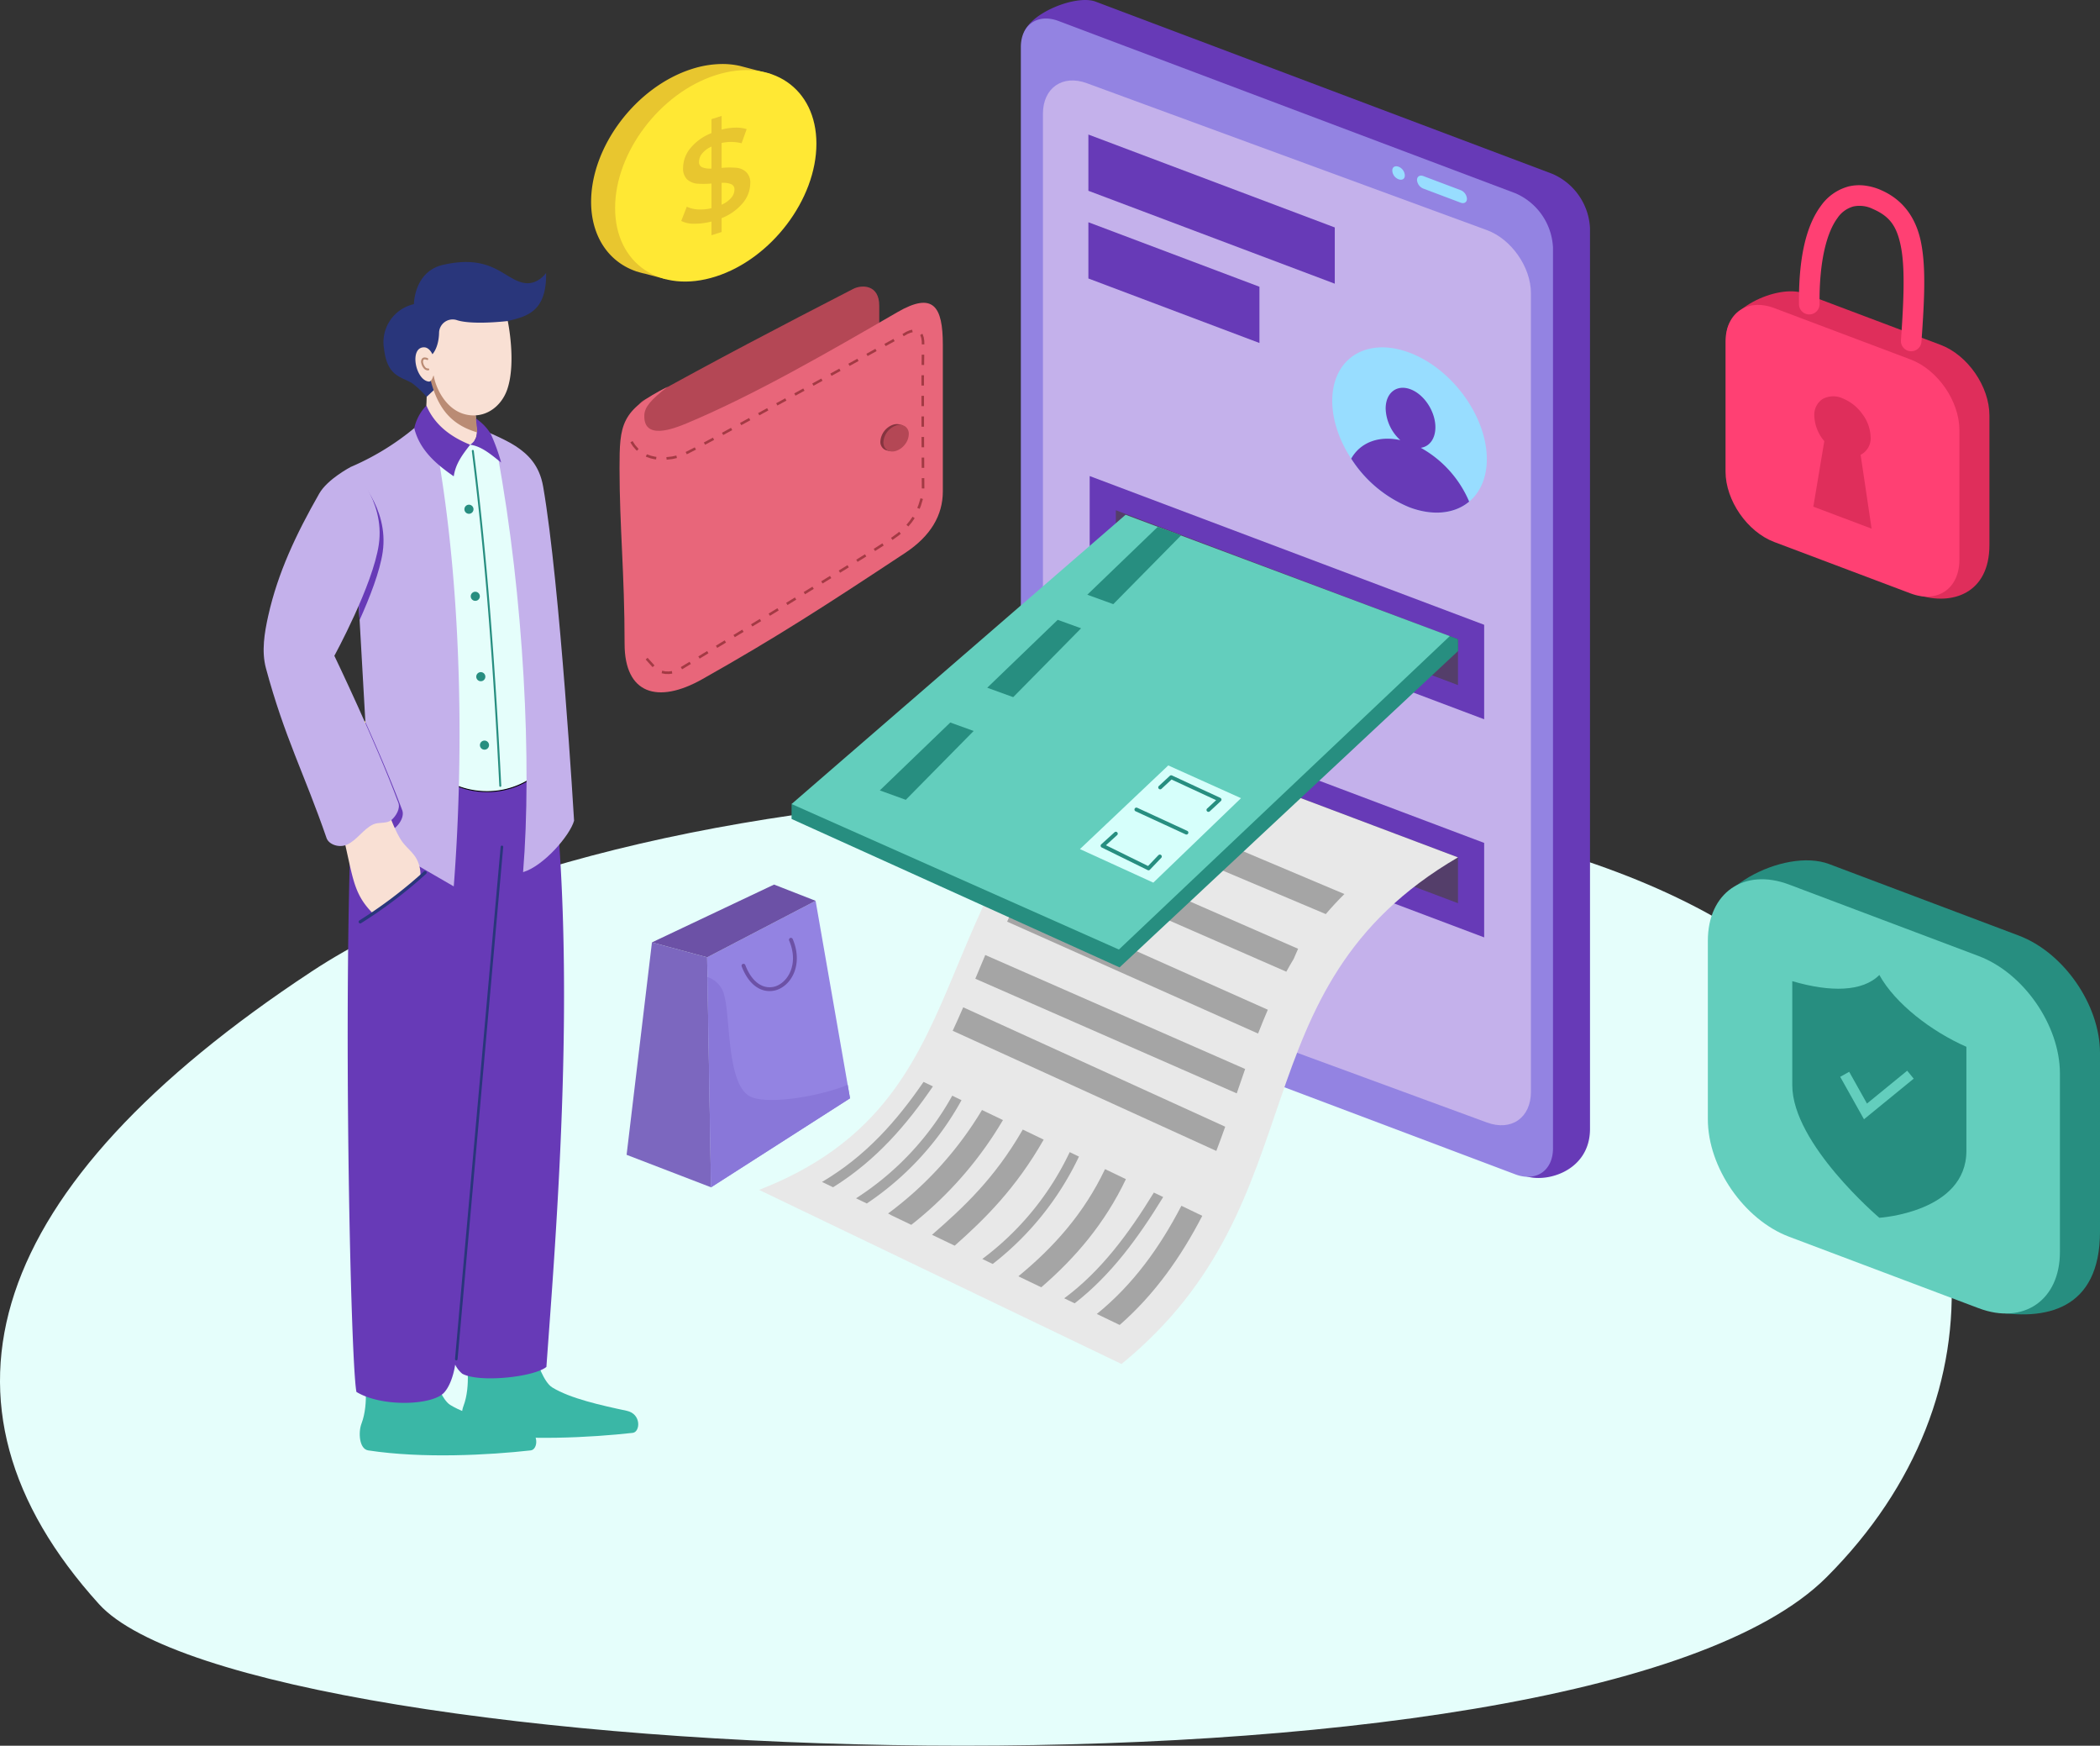
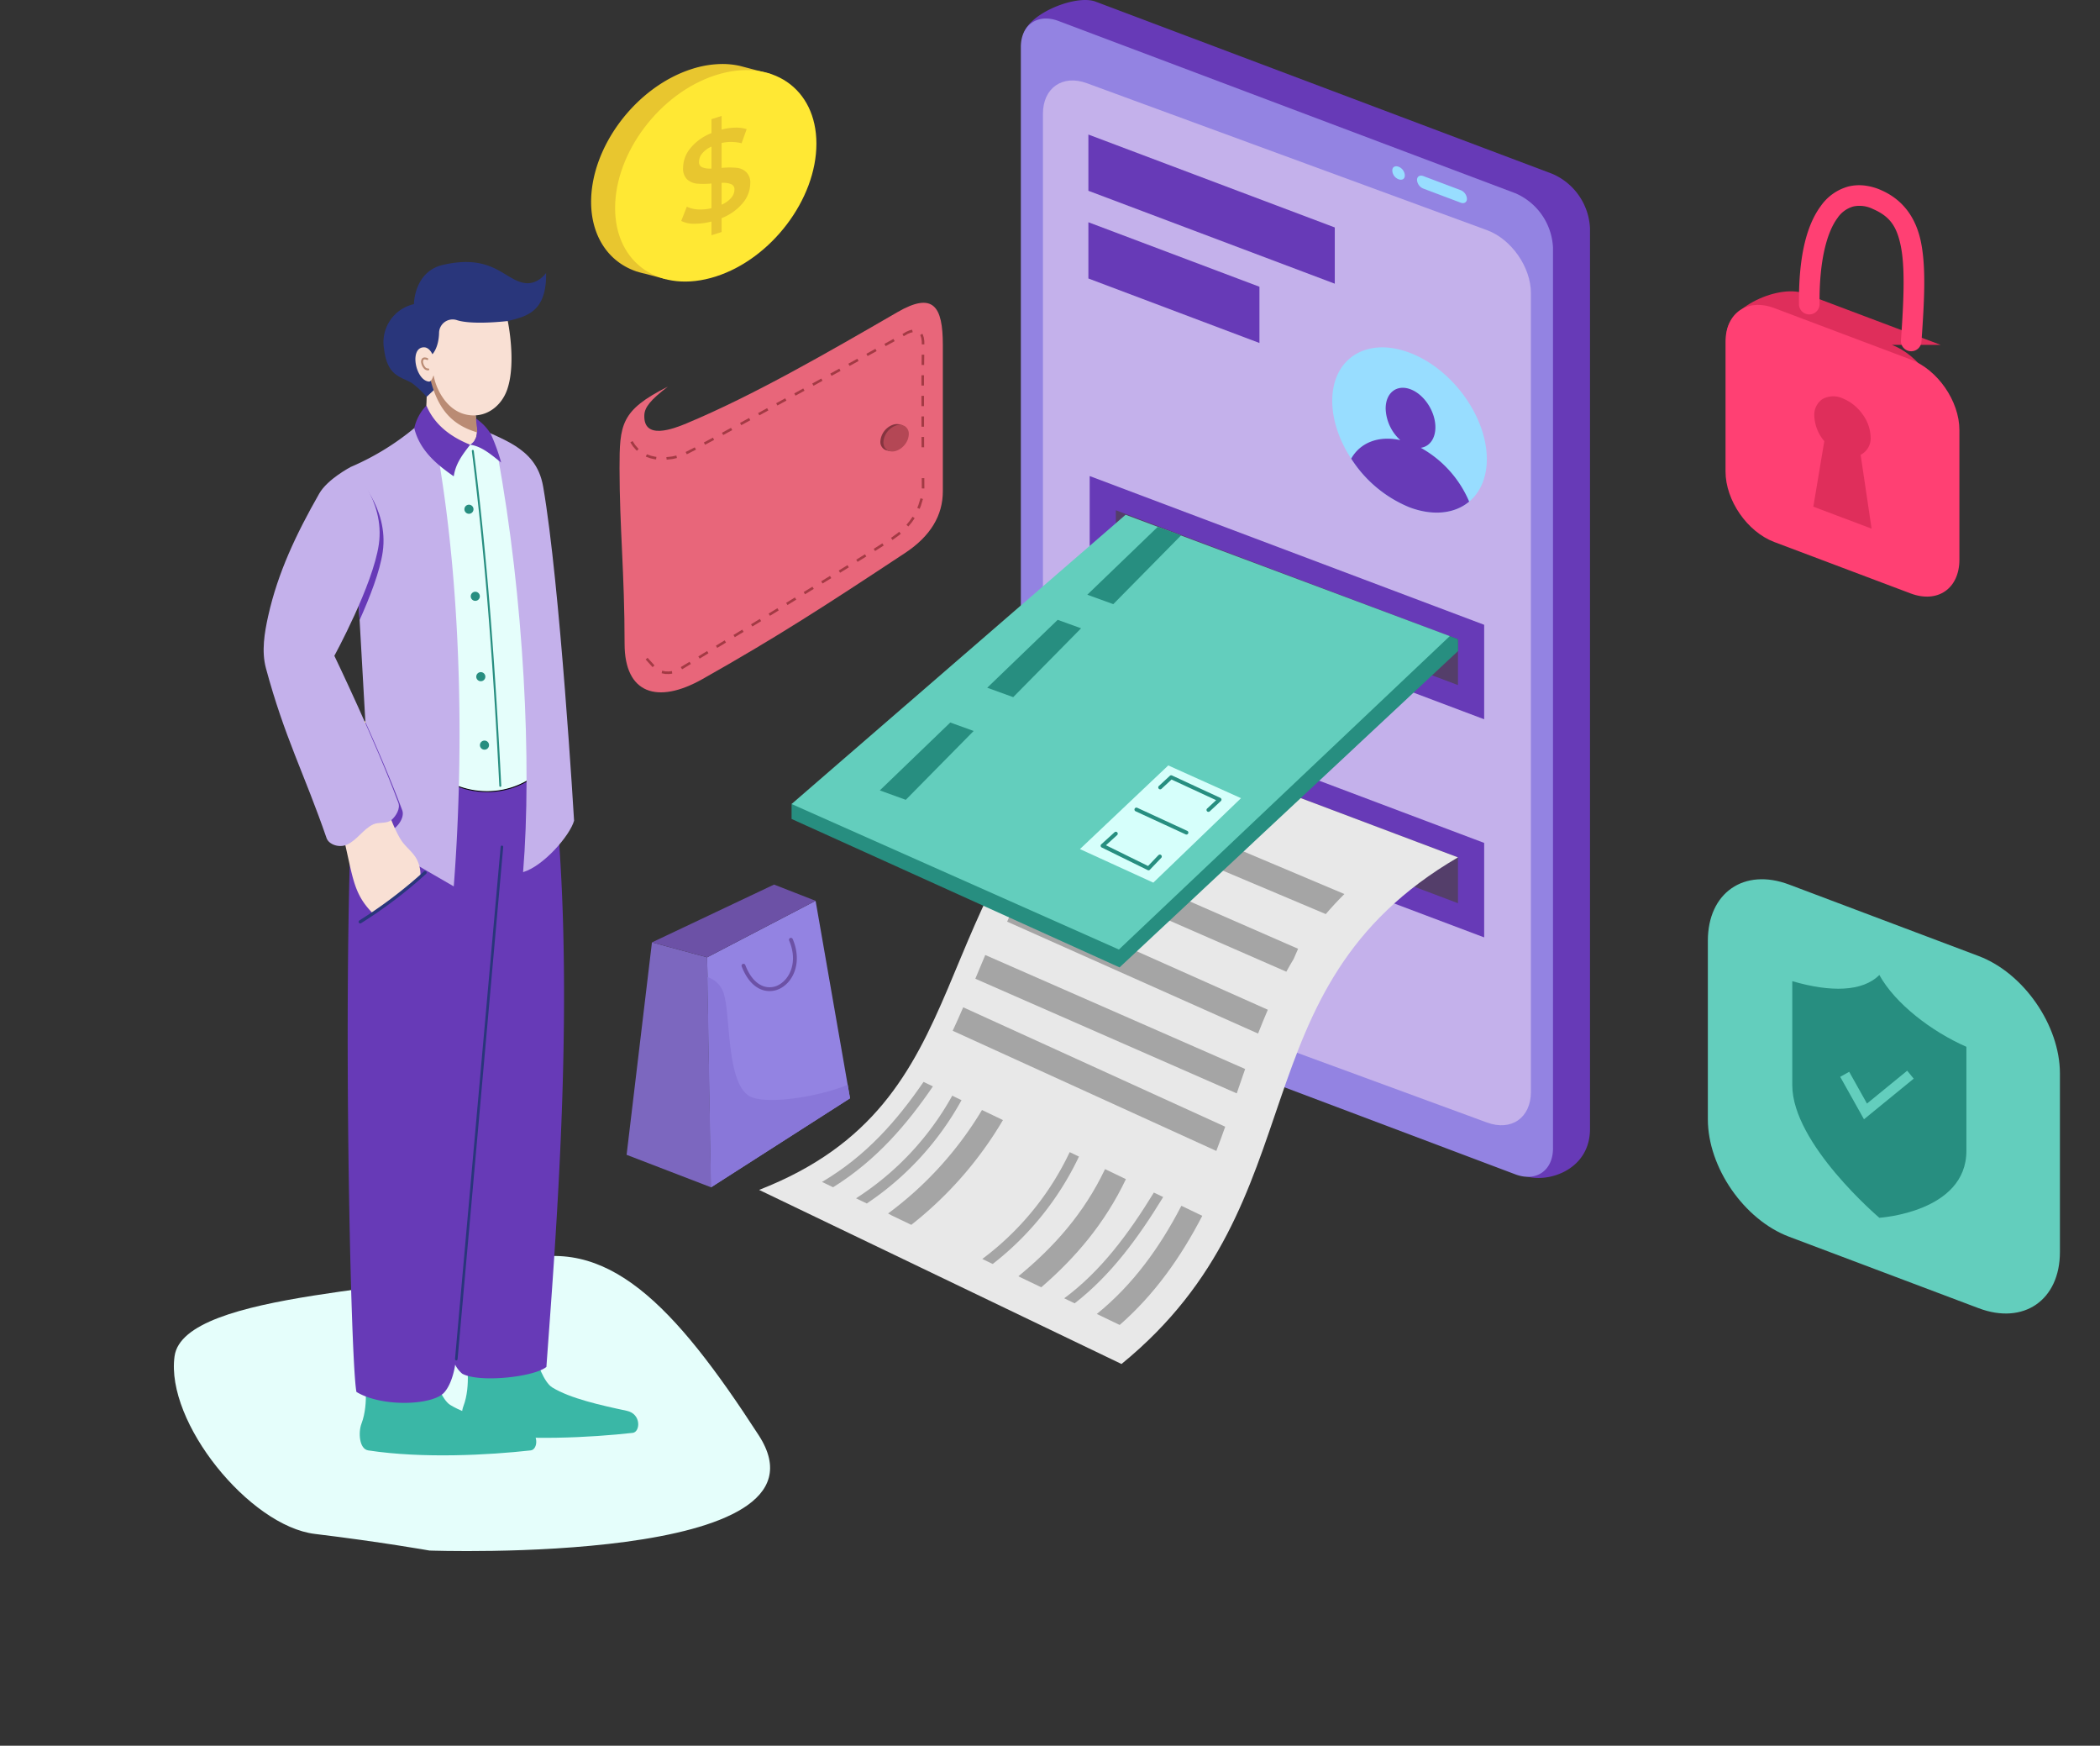
<svg xmlns="http://www.w3.org/2000/svg" width="563.373" height="468.194" viewBox="0 0 563.373 468.194">
  <rect x="0" y="0" width="563.373" height="468.194" fill="#333333" stroke="none" />
  <defs>
    <clipPath id="a">
      <rect width="563.373" height="468.194" fill="none" />
    </clipPath>
  </defs>
  <g transform="translate(-596.613 -219.303)">
    <g transform="translate(151.613 -303.697)">
      <g transform="translate(445 523)">
        <g clip-path="url(#a)">
-           <path d="M480.931,195.923c-79.617-69.408-309.12-58.211-397.314-.089C-3.948,253.539-22.323,311.5,26.536,365.489c40.389,44.627,397.309,58.98,463.484-7.194,48.945-48.945,43.086-116.889-9.088-162.372" transform="translate(0 64.707)" fill="#e5fefb" />
          <path d="M80.487,134.1a57.094,57.094,0,0,0-19.032,3.774,7.974,7.974,0,0,0-3.763,2.794l40.166-1.972c-4.871-3.294-10.941-4.658-17.371-4.6" transform="translate(25.23 58.642)" fill="#ffe447" />
          <path d="M81.724,144.3h0a.419.419,0,0,0-.139.024c-4.306,1.436-7.5,4.484-12.017,6.635a.473.473,0,0,0,.405.854c4.67-2.224,7.859-5.24,11.912-6.592a.472.472,0,0,0-.158-.921" transform="translate(30.309 63.107)" fill="#b95261" />
-           <path d="M402,180.713l-50.862-19.175c-12.074-4.552-34.6,7.181-31.71,19.757l9.916,43.187c2.888,12.575,10.671,24.968,21.794,31.506l43.285,25.446c14.833,2.819,29.372-.344,29.372-21.347v-47.87c0-12.9-9.721-26.954-21.794-31.5" transform="translate(139.58 70.206)" fill="#278e80" />
          <path d="M332.939,46.625,210.395.433c-5.6-2.111-19.664,3.887-19.431,9.866l9.322,238.657c.234,5.979,4.651,12.157,10.109,14.612l114.7,51.594c5.458,2.454,17.948-.747,17.948-12.394V61.237a16.732,16.732,0,0,0-10.107-14.612" transform="translate(83.511 0)" fill="#673ab7" />
          <path d="M157.9,16.265l.806-1.6-8.382-2.193-.056-.016-.03-.007v0a21.449,21.449,0,0,0-4.921-.506,27.219,27.219,0,0,0-7.981,1.344c-14.914,4.766-27.006,20.722-27.006,35.635.006,9.015,4.512,15.994,12.01,18.6l-.007.014.477.124a19.049,19.049,0,0,0,2.086.548l5.46,1.446,1.258-1.161a28.335,28.335,0,0,0,5.722-1.2c14.915-4.766,27.006-20.72,27.006-35.635-.011-6.395-2.293-11.851-6.439-15.4" transform="translate(48.249 5.223)" fill="#e8c62f" />
          <path d="M141.809,14.432c-14.915,4.766-27,20.72-27,35.637s12.089,23.141,27,18.375,27.006-20.722,27.006-35.635S156.723,9.665,141.809,14.432" transform="translate(50.206 5.72)" fill="#ffe834" />
          <path d="M141.924,35.538a21.832,21.832,0,0,0-3.943.034V28.883a11.79,11.79,0,0,1,5.364.075l1.36-3.779a9.225,9.225,0,0,0-3.112-.4,15.088,15.088,0,0,0-3.612.522V21.63l-2.715.868v3.743A13.632,13.632,0,0,0,129.6,30.3,8.374,8.374,0,0,0,127.65,35.5a4.1,4.1,0,0,0,1.059,3.138,4.711,4.711,0,0,0,2.617,1.153,23.212,23.212,0,0,0,3.94-.035v6.622a12.757,12.757,0,0,1-3.642.336,8.125,8.125,0,0,1-2.98-.736l-1.492,3.82a7.43,7.43,0,0,0,3.478.745,17.989,17.989,0,0,0,4.635-.588v3.677l2.715-.868V49.05a14.075,14.075,0,0,0,5.7-4.07,8.338,8.338,0,0,0,1.986-5.2,3.89,3.89,0,0,0-1.094-3.1,4.393,4.393,0,0,0-2.648-1.141m-6.658.207a5.754,5.754,0,0,1-2.482-.332,1.467,1.467,0,0,1-.862-1.479,3.557,3.557,0,0,1,.828-2.219,6.886,6.886,0,0,1,2.517-1.864Zm5.3,7.843a7.161,7.161,0,0,1-2.584,1.853v-5.86a5.742,5.742,0,0,1,2.551.344,1.469,1.469,0,0,1,.893,1.5,3.337,3.337,0,0,1-.859,2.16" transform="translate(55.606 9.459)" fill="#e8c62f" />
          <path d="M323.194,50.311,200.648,4.117c-5.6-2.11-10.109,1.008-10.109,6.993V252.641a16.735,16.735,0,0,0,10.109,14.612l122.546,46.193c5.6,2.11,10.107-1.009,10.107-6.993V64.922a16.726,16.726,0,0,0-10.107-14.612" transform="translate(83.326 1.512)" fill="#9383e2" />
          <path d="M313.8,55.166,206.437,15.747c-6.524-2.4-11.776,1.272-11.776,8.221V238.205c0,6.951,5.252,14.475,11.776,16.87L313.8,294.494c6.523,2.395,11.775-1.272,11.775-8.221V72.034c0-6.949-5.252-14.474-11.775-16.868" transform="translate(85.129 6.566)" fill="#c4b1eb" />
          <path d="M276.2,36.671l-10.037-3.784c-.931-.349-1.679.115-1.679,1.046a2.689,2.689,0,0,0,1.679,2.311L276.2,40.028c.93.351,1.679-.116,1.679-1.045a2.693,2.693,0,0,0-1.679-2.313" transform="translate(115.663 14.331)" fill="#98ddff" />
          <path d="M261.55,31.149c-.929-.348-1.676.078-1.676.956v.184a2.625,2.625,0,0,0,1.676,2.219c.929.351,1.672-.078,1.672-.956v-.184a2.624,2.624,0,0,0-1.672-2.219" transform="translate(113.648 13.569)" fill="#98ddff" />
          <path d="M203.146,40.189l66.1,24.917V50.023l-66.1-24.917Z" transform="translate(88.84 10.979)" fill="#673ab7" />
          <path d="M203.146,56.554l45.889,17.3V58.769l-45.889-17.3Z" transform="translate(88.84 18.136)" fill="#673ab7" />
          <path d="M269.394,66.248c-11.453-4.318-20.733,1.467-20.733,12.917,0,5.5,2.186,11.595,6.073,16.949a33.238,33.238,0,0,0,14.661,11.6c5.5,2.071,10.773,1.876,14.661-.548s6.073-6.873,6.073-12.371c0-11.453-9.284-24.233-20.733-28.548" transform="translate(108.744 28.346)" fill="#98ddff" />
          <path d="M270.87,88.458c2.382-.345,3.912-2.5,3.915-5.5,0-4.242-2.987-8.8-6.671-10.193s-6.672.923-6.672,5.163a11.94,11.94,0,0,0,3.931,8.473c-5.815-1.271-10.727.638-13.173,4.957a33.673,33.673,0,0,0,15.645,13.064c6.2,2.331,12.068,1.768,16-1.536A29.856,29.856,0,0,0,270.87,88.458" transform="translate(110.292 31.643)" fill="#673ab7" />
          <path d="M203.389,114.17l105.826,39.891V128.72L203.389,88.83Z" transform="translate(88.946 38.847)" fill="#673ab7" />
          <path d="M208.274,107.5l91.78,34.6V129.81l-91.78-34.6Z" transform="translate(91.082 41.639)" fill="#543e6a" />
          <path d="M203.389,154.871l105.826,39.89v-25.34L203.389,129.53Z" transform="translate(88.946 56.646)" fill="#673ab7" />
          <path d="M208.274,148.2l91.78,34.6V170.51l-91.78-34.595Z" transform="translate(91.082 59.438)" fill="#543e6a" />
          <path d="M391.425,184.662,340.56,165.488c-12.073-4.551-21.793,2.172-21.793,15.076v47.87c0,12.9,9.719,26.954,21.793,31.506l50.865,19.172c12.072,4.551,21.794-2.173,21.794-15.075V216.166c0-12.9-9.722-26.954-21.794-31.5" transform="translate(139.403 71.749)" fill="#63cebd" />
          <path d="M357.882,181.93c-4.48,4.5-13.105,4.666-23.356,1.653v27.9c0,15.762,23.356,35.562,23.356,35.562s23.354-1.455,23.354-17.955v-27.9c-9.37-4.117-19.073-11.547-23.354-19.26" transform="translate(146.295 79.561)" fill="#278e80" />
          <path d="M350.653,208.6l-4.773-8.519-2.409,1.35,6.38,11.386,13.337-10.895-1.746-2.134Z" transform="translate(150.206 87.372)" fill="#63cebd" />
          <path d="M131.988,183.247l1.046,61.677,37.284-23.87-9.235-52.965Z" transform="translate(57.721 73.508)" fill="#9383e2" />
          <path d="M123.753,175.846l-6.8,56.974,22.651,8.712-1.046-61.677Z" transform="translate(51.147 76.901)" fill="#7c67bf" />
          <path d="M121.685,180.563l14.809,4.009,29.1-15.158-11.151-4.355Z" transform="translate(53.215 72.183)" fill="#6c51a6" />
          <path d="M151.641,175a.516.516,0,0,0-.464.727c2.32,5.44.378,10-2.551,11.749a5.037,5.037,0,0,1-4.795.313c-1.637-.74-3.25-2.448-4.413-5.483a.517.517,0,1,0-.964.372c1.23,3.214,3.005,5.172,4.952,6.057a6.13,6.13,0,0,0,5.751-.371c3.435-2.048,5.459-7.218,2.974-13.045a.512.512,0,0,0-.489-.319" transform="translate(60.53 76.53)" fill="#6c51a6" />
-           <path d="M379.688,68.725,343.12,54.941c-7.25-2.732-22.51,4.614-20.7,12.145l7.612,31.679c1.811,7.533,6.425,14.961,13.087,18.917l30.471,18.1c9.253,2.98,19.182-.443,19.182-13.364V87.642c0-7.747-5.834-16.184-13.085-18.917" transform="translate(140.936 23.772)" fill="#df2e5b" />
+           <path d="M379.688,68.725,343.12,54.941c-7.25-2.732-22.51,4.614-20.7,12.145l7.612,31.679l30.471,18.1c9.253,2.98,19.182-.443,19.182-13.364V87.642c0-7.747-5.834-16.184-13.085-18.917" transform="translate(140.936 23.772)" fill="#df2e5b" />
          <path d="M371.724,71.534,335.154,57.75c-7.25-2.732-13.087,1.305-13.087,9.051v34.773c0,7.747,5.837,16.184,13.087,18.917l36.57,13.784c7.248,2.732,13.084-1.3,13.084-9.051V90.45c0-7.747-5.835-16.184-13.084-18.917" transform="translate(140.846 24.882)" fill="#ff4073" />
          <path d="M353.827,84.884a10.856,10.856,0,0,0-2.212-6.176,12.123,12.123,0,0,0-5.344-4.229,6.024,6.024,0,0,0-5.344.2,5.08,5.08,0,0,0-2.213,4.507,11.127,11.127,0,0,0,2.683,6.787l-2.941,17.573,15.628,5.89-2.941-19.8a4.955,4.955,0,0,0,2.684-4.753" transform="translate(148.013 32.344)" fill="#df2e5b" />
-           <path d="M177.233,54.089c-19.911,10.255-37.11,19.236-56.1,29.794-2.347,1.3-2.962,4.806-2.962,7.49v17.075l66.033-38.5V58.62c0-5.791-4.763-5.666-6.97-4.53" transform="translate(51.678 23.384)" fill="#b44755" />
          <path d="M190.171,59.022c-18.72,10.832-38.514,22.271-56.547,29.816-3.553,1.485-11.629,4.582-11.336-2.219.091-2.078,1.614-4.046,6.307-7.631-12.654,6.367-12.96,10.137-12.96,21.923,0,15.693,1.357,28.059,1.357,47.061,0,13.417,8.851,16.229,20.82,9.486,20.147-11.348,33.271-19.882,54.456-33.879,6.807-4.5,10.1-10.058,10.1-16.51v-39.3c0-10.308-2.545-14.332-12.2-8.748" transform="translate(50.569 24.708)" fill="#e8667a" />
          <rect width="2.761" height="0.691" transform="translate(182.626 178.918) rotate(-31.249)" fill="#a33a44" />
          <path d="M125.91,85.253h0l-1.534.173.078.686,1.538-.171.036-.007,1.184-.262L127.06,85Z" transform="translate(54.391 37.172)" fill="#a33a44" />
          <path d="M122.928,85.395l-.982-.226-.013,0-.923-.323-.171-.08-.3.618.188.092.036.016.983.342.032.01,1,.23.034.006.483.066.093-.683-.453-.06Z" transform="translate(52.713 37.067)" fill="#a33a44" />
          <path d="M125.437,125.35l-.907-.016-.9-.18-.137.677.934.185.063.007.957.016.049,0,.842-.106-.086-.686Z" transform="translate(54.008 54.732)" fill="#a33a44" />
          <path d="M130.256,83.561l-.007.006-2.277,1.153.313.615,2.282-1.157.006-.006.175-.093-.325-.605Z" transform="translate(55.964 36.505)" fill="#a33a44" />
          <rect width="2.761" height="0.69" transform="translate(196.767 170.305) rotate(-31.27)" fill="#a33a44" />
          <path d="M133.619,120.922l.361.589,2.357-1.433-.358-.591Z" transform="translate(58.434 52.254)" fill="#a33a44" />
          <rect width="0.692" height="2.762" transform="translate(173.217 176.881) rotate(-42.131)" fill="#a33a44" />
          <path d="M131.372,82.963l.325.609,2.433-1.305-.328-.608Z" transform="translate(57.451 35.711)" fill="#a33a44" />
          <path d="M134.753,81.153l.332.607,2.42-1.319-.326-.607Z" transform="translate(58.93 34.913)" fill="#a33a44" />
          <rect width="0.69" height="2.76" transform="translate(247.195 106.164)" fill="#a33a44" />
          <path d="M172.679,70.028l-.688-.009-.011.749v.006l0,2.012.69,0,0-2.006h0Z" transform="translate(75.21 30.621)" fill="#a33a44" />
          <path d="M172.678,80.46V77.7h-.69v2.761Z" transform="translate(75.213 33.981)" fill="#a33a44" />
          <path d="M172.046,63.422l.125.854.013.862.69-.009-.013-.894-.006-.046-.132-.9-.016-.059-.233-.7-.034-.07-.111-.184-.588.362.092.148Z" transform="translate(75.106 27.233)" fill="#a33a44" />
          <path d="M172.7,84.3l-.013-2.761-.69.006.013,2.761Z" transform="translate(75.219 35.659)" fill="#a33a44" />
          <path d="M154.358,71.239l-.331-.6-2.419,1.33.332.6Z" transform="translate(66.301 30.89)" fill="#a33a44" />
          <path d="M118.925,83.346l-.686-1.051-.578.378.693,1.062.032.04.776.894.036.037.226.2.451-.52-.207-.178Z" transform="translate(51.456 35.989)" fill="#a33a44" />
-           <path d="M172.725,88.14l-.014-2.76-.69,0,.014,2.761Z" transform="translate(75.228 37.339)" fill="#a33a44" />
          <path d="M147.624,74.93l-.332-.605-2.42,1.318.326.607Z" transform="translate(63.355 32.504)" fill="#a33a44" />
          <path d="M172.041,66.18l-.033,2.758.69.01.033-2.761Z" transform="translate(75.222 28.942)" fill="#a33a44" />
          <path d="M130.341,122.922l.359.588,2.357-1.436-.359-.588Z" transform="translate(57.001 53.128)" fill="#a33a44" />
          <path d="M168.047,99.607l-.012.009-.011.01-1.434,1.033-.282.181.372.582.282-.18.019-.014,1.472-1.064.023-.019.461-.4-.451-.525Z" transform="translate(72.73 43.393)" fill="#a33a44" />
          <path d="M167.494,63.242l-2.42,1.331.332.6,2.419-1.325Z" transform="translate(72.19 27.657)" fill="#a33a44" />
          <path d="M163.116,102.839h0l-.042.026.365.585.043-.026v0l2.285-1.457-.369-.582Z" transform="translate(71.315 44.336)" fill="#a33a44" />
          <path d="M164.127,65.09l-2.42,1.33.332.608,2.419-1.331Z" transform="translate(70.717 28.465)" fill="#a33a44" />
          <rect width="2.76" height="0.691" transform="matrix(0.85, -0.527, 0.527, 0.85, 229.701, 150.11)" fill="#a33a44" />
          <path d="M171.526,94.76l0,.01-.319.785.637.26.326-.792.009-.032.553-1.82-.658-.2Z" transform="translate(74.87 40.658)" fill="#a33a44" />
          <path d="M172.042,89.225l.014,2.666v.083l.69.013v-.093l-.014-2.675Z" transform="translate(75.237 39.017)" fill="#a33a44" />
          <rect width="2.759" height="0.689" transform="translate(227.588 97.543) rotate(-28.782)" fill="#a33a44" />
          <path d="M170.062,97.522l-.013.014,0,.007-.867,1.046.53.44.884-1.066.019-.024.786-1.124-.566-.4Z" transform="translate(73.985 42.165)" fill="#a33a44" />
          <path d="M170.616,62.33l.573-.131-.152-.671-.609.138-.057.017-.861.367-.039.019-.835.489-.007.006-.188.1.331.6.2-.108.007-.006.824-.483Z" transform="translate(73.662 26.907)" fill="#a33a44" />
          <path d="M153.276,108.909l.362.588,2.35-1.445-.359-.588Z" transform="translate(67.031 46.996)" fill="#a33a44" />
          <path d="M144.5,114.3h0l-1.039.632.358.591,1.041-.634h0l1.314-.808-.361-.586Z" transform="translate(62.737 49.633)" fill="#a33a44" />
          <rect width="2.759" height="0.69" transform="translate(203.378 110.79) rotate(-28.648)" fill="#a33a44" />
          <rect width="2.758" height="0.69" transform="translate(210.901 161.681) rotate(-31.599)" fill="#a33a44" />
          <rect width="2.761" height="0.689" transform="translate(201.481 167.436) rotate(-31.373)" fill="#a33a44" />
          <path d="M157.394,68.787l-2.418,1.328.331.607,2.418-1.329Z" transform="translate(67.774 30.082)" fill="#a33a44" />
          <path d="M158.282,105.836v0l-1.733,1.067.362.589,1.735-1.066h0l.615-.384-.365-.585Z" transform="translate(68.461 46.117)" fill="#a33a44" />
          <rect width="2.758" height="0.689" transform="translate(198.532 113.428) rotate(-28.599)" fill="#a33a44" />
          <rect width="2.759" height="0.69" transform="translate(215.605 158.793) rotate(-31.536)" fill="#a33a44" />
          <path d="M150.662,72.484l-1.912,1.051h0l-.5.275.331.608.5-.275,0,0L151,73.089Z" transform="translate(64.829 31.699)" fill="#a33a44" />
          <path d="M123.806,236.118c-24.641,7.882-88.7,7.391-91.168,25.13S52.77,306.8,70.3,308.911s30.724,4.453,30.724,4.453,110.993,4.063,88.325-30.925-40.9-54.207-65.542-46.32" transform="translate(14.192 102.49)" fill="#e5fefb" style="mix-blend-mode:multiply;isolation:isolate" />
          <path d="M130.448,267.53c-6.83-1.449-15.164-3.3-19.987-6.268-2.33-1.434-4.111-7.1-4.111-7.1l-18.944-.7s1.341,7.3-.766,12.814c-.88,2.3-.627,6.8,1.812,7.174,14.668,2.247,32.537,1.235,43.6,0,2.032-.226,2.392-5.071-1.6-5.919" transform="translate(37.687 110.843)" fill="#3ab7a6" />
          <path d="M111.417,270.8c-6.832-1.449-15.164-3.3-19.989-6.268-2.33-1.435-4.111-7.1-4.111-7.1l-18.942-.7s1.34,7.3-.766,12.817c-.88,2.3-.627,6.8,1.81,7.171,14.669,2.245,32.539,1.236,43.6,0,2.032-.224,2.392-5.072-1.6-5.919" transform="translate(29.364 112.275)" fill="#3ab7a6" />
          <path d="M66.985,139.682c-3.878,45.182-1.492,163.872.257,172.547,6.875,4.164,20.43,3.592,23.523.175,2.337-2.586,2.962-7.493,2.962-7.493a7.488,7.488,0,0,0,1.915,2.439c4.569,2.472,19.226.9,22.563-1.83,2.524-35.242,8.605-107.171,1.134-163.514Z" transform="translate(28.381 61.086)" fill="#673ab7" />
          <path d="M97.5,157.784a.341.341,0,0,0-.332.319L84.929,295.484a.345.345,0,0,0,.687.062l12.24-137.38a.343.343,0,0,0-.354-.381" transform="translate(37.14 69.002)" fill="#29367b" />
          <path d="M79.682,80.387l6.62,94.607a21.781,21.781,0,0,0,22.737-2.351L101.6,84.6Z" transform="translate(34.846 35.155)" fill="#e5fefb" />
          <path d="M79.551,80.24,101.714,84.5l7.45,88.2-.05.04a21.508,21.508,0,0,1-13.328,4.535A22.026,22.026,0,0,1,86.25,175.1l-.063-.03,0-.069ZM101.491,84.7,79.813,80.534l6.6,94.382a21.79,21.79,0,0,0,9.369,2.115,21.273,21.273,0,0,0,13.128-4.443Z" transform="translate(34.846 35.155)" />
          <path d="M99.382,84.747c-3.194-2.116-10.366-4.966-10.366-4.966l5.551,7.373c7.076,38.273,9.21,82.854,6.836,111.865,5.531-1.65,12.6-9.876,13.678-13.8,0,0-3.747-63.4-8.292-89.584-1.025-5.9-4.2-8.769-7.406-10.891" transform="translate(38.928 34.89)" fill="#c4b1eb" />
          <path d="M85.537,78.024A69.487,69.487,0,0,1,65.5,91.091l5.656,99.826,21.931,12.692c2.485-31.842,2.545-75.646-4.065-114.783Z" transform="translate(28.644 34.121)" fill="#c4b1eb" />
          <path d="M92.352,72.794,79.968,68.111s-.165,9.508-.525,14.248c-.47,6.163,15.03,11.766,13.764,2.525-.549-4-.855-12.091-.855-12.091" transform="translate(34.737 29.786)" fill="#f9e0d4" />
          <path d="M80.585,75.676a12.483,12.483,0,0,0-3.264,6.067c1.409,5.733,5.69,9.531,10.594,12.906.5-3.471,2.465-5.961,4.4-8.47-5.479-2.2-9.62-5.511-11.734-10.5" transform="translate(33.814 33.095)" fill="#673ab7" />
          <path d="M89.2,78.054c.076,2.561,1.294,5.233-1.447,7.085,3.112.405,5.679,2.712,8.316,4.773A52.959,52.959,0,0,0,93.3,82.274a13.432,13.432,0,0,0-4.1-4.22" transform="translate(38.377 34.134)" fill="#673ab7" />
          <path d="M66.5,88.529s-.361.19-.9.506l2.185,38.542c2.682-5.956,5.452-13.024,6.2-18.261C75.719,97.266,66.5,88.529,66.5,88.529" transform="translate(28.688 38.715)" fill="#673ab7" />
          <path d="M68.2,134.724l1.72,30.371a8.269,8.269,0,0,1,1.374-.854c1.534-.742,3.681-.1,4.966-1.22,1.246-1.087,2.4-3.064,1.828-4.617-2.791-7.507-6.58-16.3-9.889-23.68" transform="translate(29.824 58.917)" fill="#673ab7" />
          <path d="M80.006,159.919c-2.038-2.775-4.269-9.407-4.269-9.407L63.8,156.871c3.072,12.446,2.823,16.732,8.349,22.3a122.062,122.062,0,0,0,12.739-9.857,8.975,8.975,0,0,0-.844-4.392c-.944-2.012-2.725-3.208-4.04-5" transform="translate(27.902 65.822)" fill="#f9e0d4" />
          <path d="M84.767,162.521a.446.446,0,0,0-.3.119,122.879,122.879,0,0,1-17.311,13.139.432.432,0,1,0,.461.729,123.787,123.787,0,0,0,17.432-13.229.435.435,0,0,0-.279-.757" transform="translate(29.274 71.073)" fill="#29367b" />
          <path d="M68.177,137.786S78.54,118.829,80.11,107.9c1.729-12.052-7.487-20.787-7.487-20.787s-6.262,3.24-8.51,7.181c-6.191,10.855-11.1,21.219-13.676,32.771-1.02,4.575-1.834,9.521-.617,14.044,5.029,18.661,10.283,28.215,16.27,45.576.579,1.68,3.323,2.717,5.488,1.743,2.681-1.206,4.322-4.124,6.97-5.4,1.534-.742,3.681-.1,4.966-1.219,1.246-1.09,2.408-3.067,1.828-4.618-6.153-16.544-17.164-39.406-17.164-39.406" transform="translate(21.52 38.097)" fill="#c4b1eb" />
          <path d="M87.9,94.176a1.219,1.219,0,1,0,1.219,1.22,1.22,1.22,0,0,0-1.219-1.22" transform="translate(37.908 41.185)" fill="#278e80" />
          <path d="M89.084,110.419a1.22,1.22,0,1,0,1.22,1.219,1.221,1.221,0,0,0-1.22-1.219" transform="translate(38.425 48.288)" fill="#278e80" />
          <path d="M90.113,125.419a1.22,1.22,0,1,0,1.219,1.219,1.22,1.22,0,0,0-1.219-1.219" transform="translate(38.875 54.848)" fill="#278e80" />
          <path d="M90.8,138.19a1.22,1.22,0,1,0,1.22,1.22,1.22,1.22,0,0,0-1.22-1.22" transform="translate(39.174 60.433)" fill="#278e80" />
          <path d="M88.316,83.958a.256.256,0,0,0-.244.293c3.823,30.205,5.851,60.054,7.372,89.8a.259.259,0,1,0,.517-.024c-1.521-29.757-3.549-59.617-7.376-89.84a.256.256,0,0,0-.269-.231" transform="translate(38.514 36.716)" fill="#278e80" />
          <path d="M109.436,54.524c-5.453-.822-8.5-7.925-21.866-4.878C79.73,51.432,79.73,60.187,79.73,60.187a10.461,10.461,0,0,0-8.015,12.022c.864,7.251,4.3,7.335,7.493,9.147a24.533,24.533,0,0,1,3.92,3.7l21.78-20.342c4.934-1.217,10.472-2.341,10.278-12.893,0,0-2.216,3.234-5.749,2.7" transform="translate(31.315 21.381)" fill="#29367b" />
          <path d="M92.364,77.086,79.925,68.933c1.812,9.426,5.393,14.613,13.133,16.881a7.249,7.249,0,0,0-.066-1.289c-.27-1.973-.481-4.939-.628-7.44" transform="translate(34.953 30.146)" fill="#ba8b74" />
          <path d="M88.747,59.817a3.645,3.645,0,0,0-4.865,3.45c-.124,4.04-1.788,5.667-1.788,5.667s-.773-1.791-2.156-1.848c-4.105-.17-2.446,8.772,1.17,9.18,1.018.112,1.236-2.137,1.355-1.479.676,3.708,3.457,8.929,8.255,10.224,5.291,1.432,9.828-1.906,11.458-6.652,2.476-7.221.139-18.33.139-18.33s-9.246,1.123-13.568-.211" transform="translate(33.907 26.068)" fill="#f9e0d4" />
          <path d="M80.472,69.654a.942.942,0,0,1-.792-.411,2.548,2.548,0,0,1-.523-1.088,1.038,1.038,0,0,1,.095-.824.351.351,0,0,1,.27-.115,1.464,1.464,0,0,1,.621.142.259.259,0,1,0,.2-.477,1.916,1.916,0,0,0-.857-.18.9.9,0,0,0-.619.282,1.434,1.434,0,0,0-.218,1.276,3.022,3.022,0,0,0,.638,1.319,1.441,1.441,0,0,0,1.249.585.258.258,0,1,0-.065-.51" transform="translate(34.372 29.169)" fill="#ba8b74" />
          <path d="M141.686,259.691l97.22,46.693c53.838-43.906,29.826-100.651,90.268-135.874l-91.78-34.595c-54.076,45.2-34.3,99.818-95.708,123.776" transform="translate(61.962 59.438)" fill="#e8e8e8" />
          <path d="M206.332,155.142l59.107,24.948c1.555-1.822,3.214-3.616,4.995-5.378l-61.421-25.926Z" transform="translate(90.233 65.067)" fill="#a5a5a5" />
          <path d="M196,163.966l63.369,27.7q.944-1.718,1.968-3.415l1.193-2.732-63.767-27.874Z" transform="translate(85.714 68.942)" fill="#a5a5a5" />
          <path d="M187.983,173.895,255.3,203.91q1.246-3.215,2.615-6.389l-67.12-29.929Z" transform="translate(82.208 73.291)" fill="#a5a5a5" />
          <path d="M182.042,184.566l70.13,30.746c.746-2.186,1.5-4.372,2.255-6.543L184.71,178.2q-1.354,3.208-2.668,6.364" transform="translate(79.61 77.931)" fill="#a5a5a5" />
          <path d="M177.817,194.256l70.726,32.225c.828-2.165,1.616-4.332,2.383-6.5L180.64,187.959c-.92,2.126-1.854,4.229-2.823,6.3" transform="translate(77.763 82.198)" fill="#a5a5a5" />
          <path d="M324.328,118.693,147.746,163.73v4.007l31.5,14.251,56.49,25.561,90.823-84.867-.032-3.141Z" transform="translate(64.612 51.907)" fill="#278e80" />
          <path d="M147.746,173.63l87.813,39.028,88.769-84.064L237.357,96.054Z" transform="translate(64.612 42.006)" fill="#63cebd" />
          <path d="M153.426,228.71l2.97,1.427c11.618-7.243,19.785-16.82,26.782-27.05l-2.514-1.207c-7.133,10.372-15.372,19.838-27.237,26.83" transform="translate(67.096 88.286)" fill="#a5a5a5" />
          <path d="M159.782,231.973l2.883,1.386a79.316,79.316,0,0,0,25.41-27.709l-2.492-1.2a77.006,77.006,0,0,1-25.8,27.519" transform="translate(69.876 89.412)" fill="#a5a5a5" />
          <path d="M165.758,234.876l.931.507,5.3,2.541a100.912,100.912,0,0,0,24.585-28.1l-5.623-2.7a95.652,95.652,0,0,1-25.193,27.756" transform="translate(72.489 90.577)" fill="#a5a5a5" />
-           <path d="M173.957,238.995l6.081,2.919c8-7.077,16.362-15.28,23.88-28.445l-5.61-2.694c-7.619,13.222-15.934,20.881-24.351,28.219" transform="translate(76.075 92.176)" fill="#a5a5a5" />
          <path d="M183.342,243.634l2.8,1.344a79.715,79.715,0,0,0,23.134-28.8l-2.484-1.193a76.6,76.6,0,0,1-23.448,28.652" transform="translate(80.179 94.016)" fill="#a5a5a5" />
          <path d="M190.076,246.9l6.139,2.949c9.176-7.9,17.1-17.206,22.71-29.005l-5.6-2.691c-5.585,11.776-13.634,20.858-23.25,28.746" transform="translate(83.124 95.401)" fill="#a5a5a5" />
          <path d="M198.634,250.889l2.8,1.345c9.782-7.578,17.146-17.7,23.75-28.506l-2.5-1.2c-6.745,11-14.191,21.067-24.048,28.36" transform="translate(86.866 97.316)" fill="#a5a5a5" />
          <path d="M204.718,254.011l6.137,2.947c9.386-8.2,16.456-18.258,22.155-29.271l-5.6-2.691c-5.848,11.267-13.045,21.2-22.69,29.015" transform="translate(89.527 98.395)" fill="#a5a5a5" />
          <path d="M164.215,153.028l6.968,2.525,18.208-18.468-6.272-2.265Z" transform="translate(71.814 58.959)" fill="#278e80" />
          <path d="M201.568,165.263l19.686,9,23.522-22.652-19.512-8.783Z" transform="translate(88.15 62.46)" fill="#d6fffb" />
          <path d="M232.855,150.726l-12.978-6.011a.545.545,0,0,0-.252-.047.525.525,0,0,0-.318.139l-2.964,2.741a.519.519,0,0,0,.706.76l2.706-2.508,11.964,5.541-2.393,2.221a.517.517,0,1,0,.7.759l2.961-2.747a.517.517,0,0,0-.135-.848" transform="translate(94.536 63.265)" fill="#278e80" />
          <path d="M220.937,161.479l-2.781,2.908-11.3-5.564,3-2.718a.518.518,0,0,0-.384-.9.534.534,0,0,0-.31.138l-3.559,3.231a.521.521,0,0,0,.116.845l12.329,6.068a.517.517,0,0,0,.6-.1l3.047-3.184a.518.518,0,0,0-.749-.716" transform="translate(89.837 67.871)" fill="#278e80" />
          <path d="M225.906,156.935l-13.417-6.189a.556.556,0,0,0-.252-.05.518.518,0,0,0-.183.99l13.416,6.188a.517.517,0,0,0,.435-.939" transform="translate(92.601 65.902)" fill="#278e80" />
          <path d="M184.266,133.869l6.968,2.525,18.208-18.467-6.272-2.267Z" transform="translate(80.583 50.581)" fill="#278e80" />
          <path d="M202.943,116.515l6.97,2.527,18.207-18.468-6.272-2.267Z" transform="translate(88.751 42.991)" fill="#278e80" />
          <path d="M357.744,35.846a15.384,15.384,0,0,0-4.364-1.2,12.178,12.178,0,0,0-4.354.259,13.311,13.311,0,0,0-7.373,5.2c-3.948,5.321-5.989,13.886-5.876,26.286a2.761,2.761,0,1,0,5.519-.052c-.109-11.736,2.052-19.262,4.789-22.948a7.571,7.571,0,0,1,4.273-3.126,8.006,8.006,0,0,1,5.2.648c4.535,1.962,6.458,4.588,7.55,10.055s.852,13.672.032,25.042a2.76,2.76,0,1,0,5.5.4c.827-11.464,1.2-19.92-.122-26.521s-4.841-11.476-10.776-14.04" transform="translate(146.84 15.115)" fill="#ff4073" />
          <path d="M170.418,79.474l-1.056-.277h-.011a2.814,2.814,0,0,0-.619-.063h0a3.419,3.419,0,0,0-1.006.17,5.088,5.088,0,0,0-3.405,4.493,2.337,2.337,0,0,0,1.515,2.346v0l.06.013a1.966,1.966,0,0,0,.263.07l.69.181.158-.145a3.654,3.654,0,0,0,.72-.151,5.089,5.089,0,0,0,3.406-4.493,2.494,2.494,0,0,0-.812-1.942Z" transform="translate(71.859 34.605)" fill="#85343f" />
          <path d="M170.7,79.671a2.754,2.754,0,0,0-2.408-.229,5.091,5.091,0,0,0-3.406,4.495c0,1.88,1.525,2.916,3.406,2.317a5.051,5.051,0,0,0,2.408-1.768,4.64,4.64,0,0,0,1-2.725,2.439,2.439,0,0,0-1-2.09" transform="translate(72.106 34.668)" fill="#b44755" />
          <path d="M143.938,214.549c-6.777-2.589-5.667-21.189-7.392-27.351a6.776,6.776,0,0,0-4.495-4.888l.956,56.395,37.284-23.871-.631-3.619c-6.685,2.844-20.408,5.361-25.722,3.335" transform="translate(57.748 79.728)" fill="#8977d9" />
        </g>
      </g>
    </g>
  </g>
</svg>